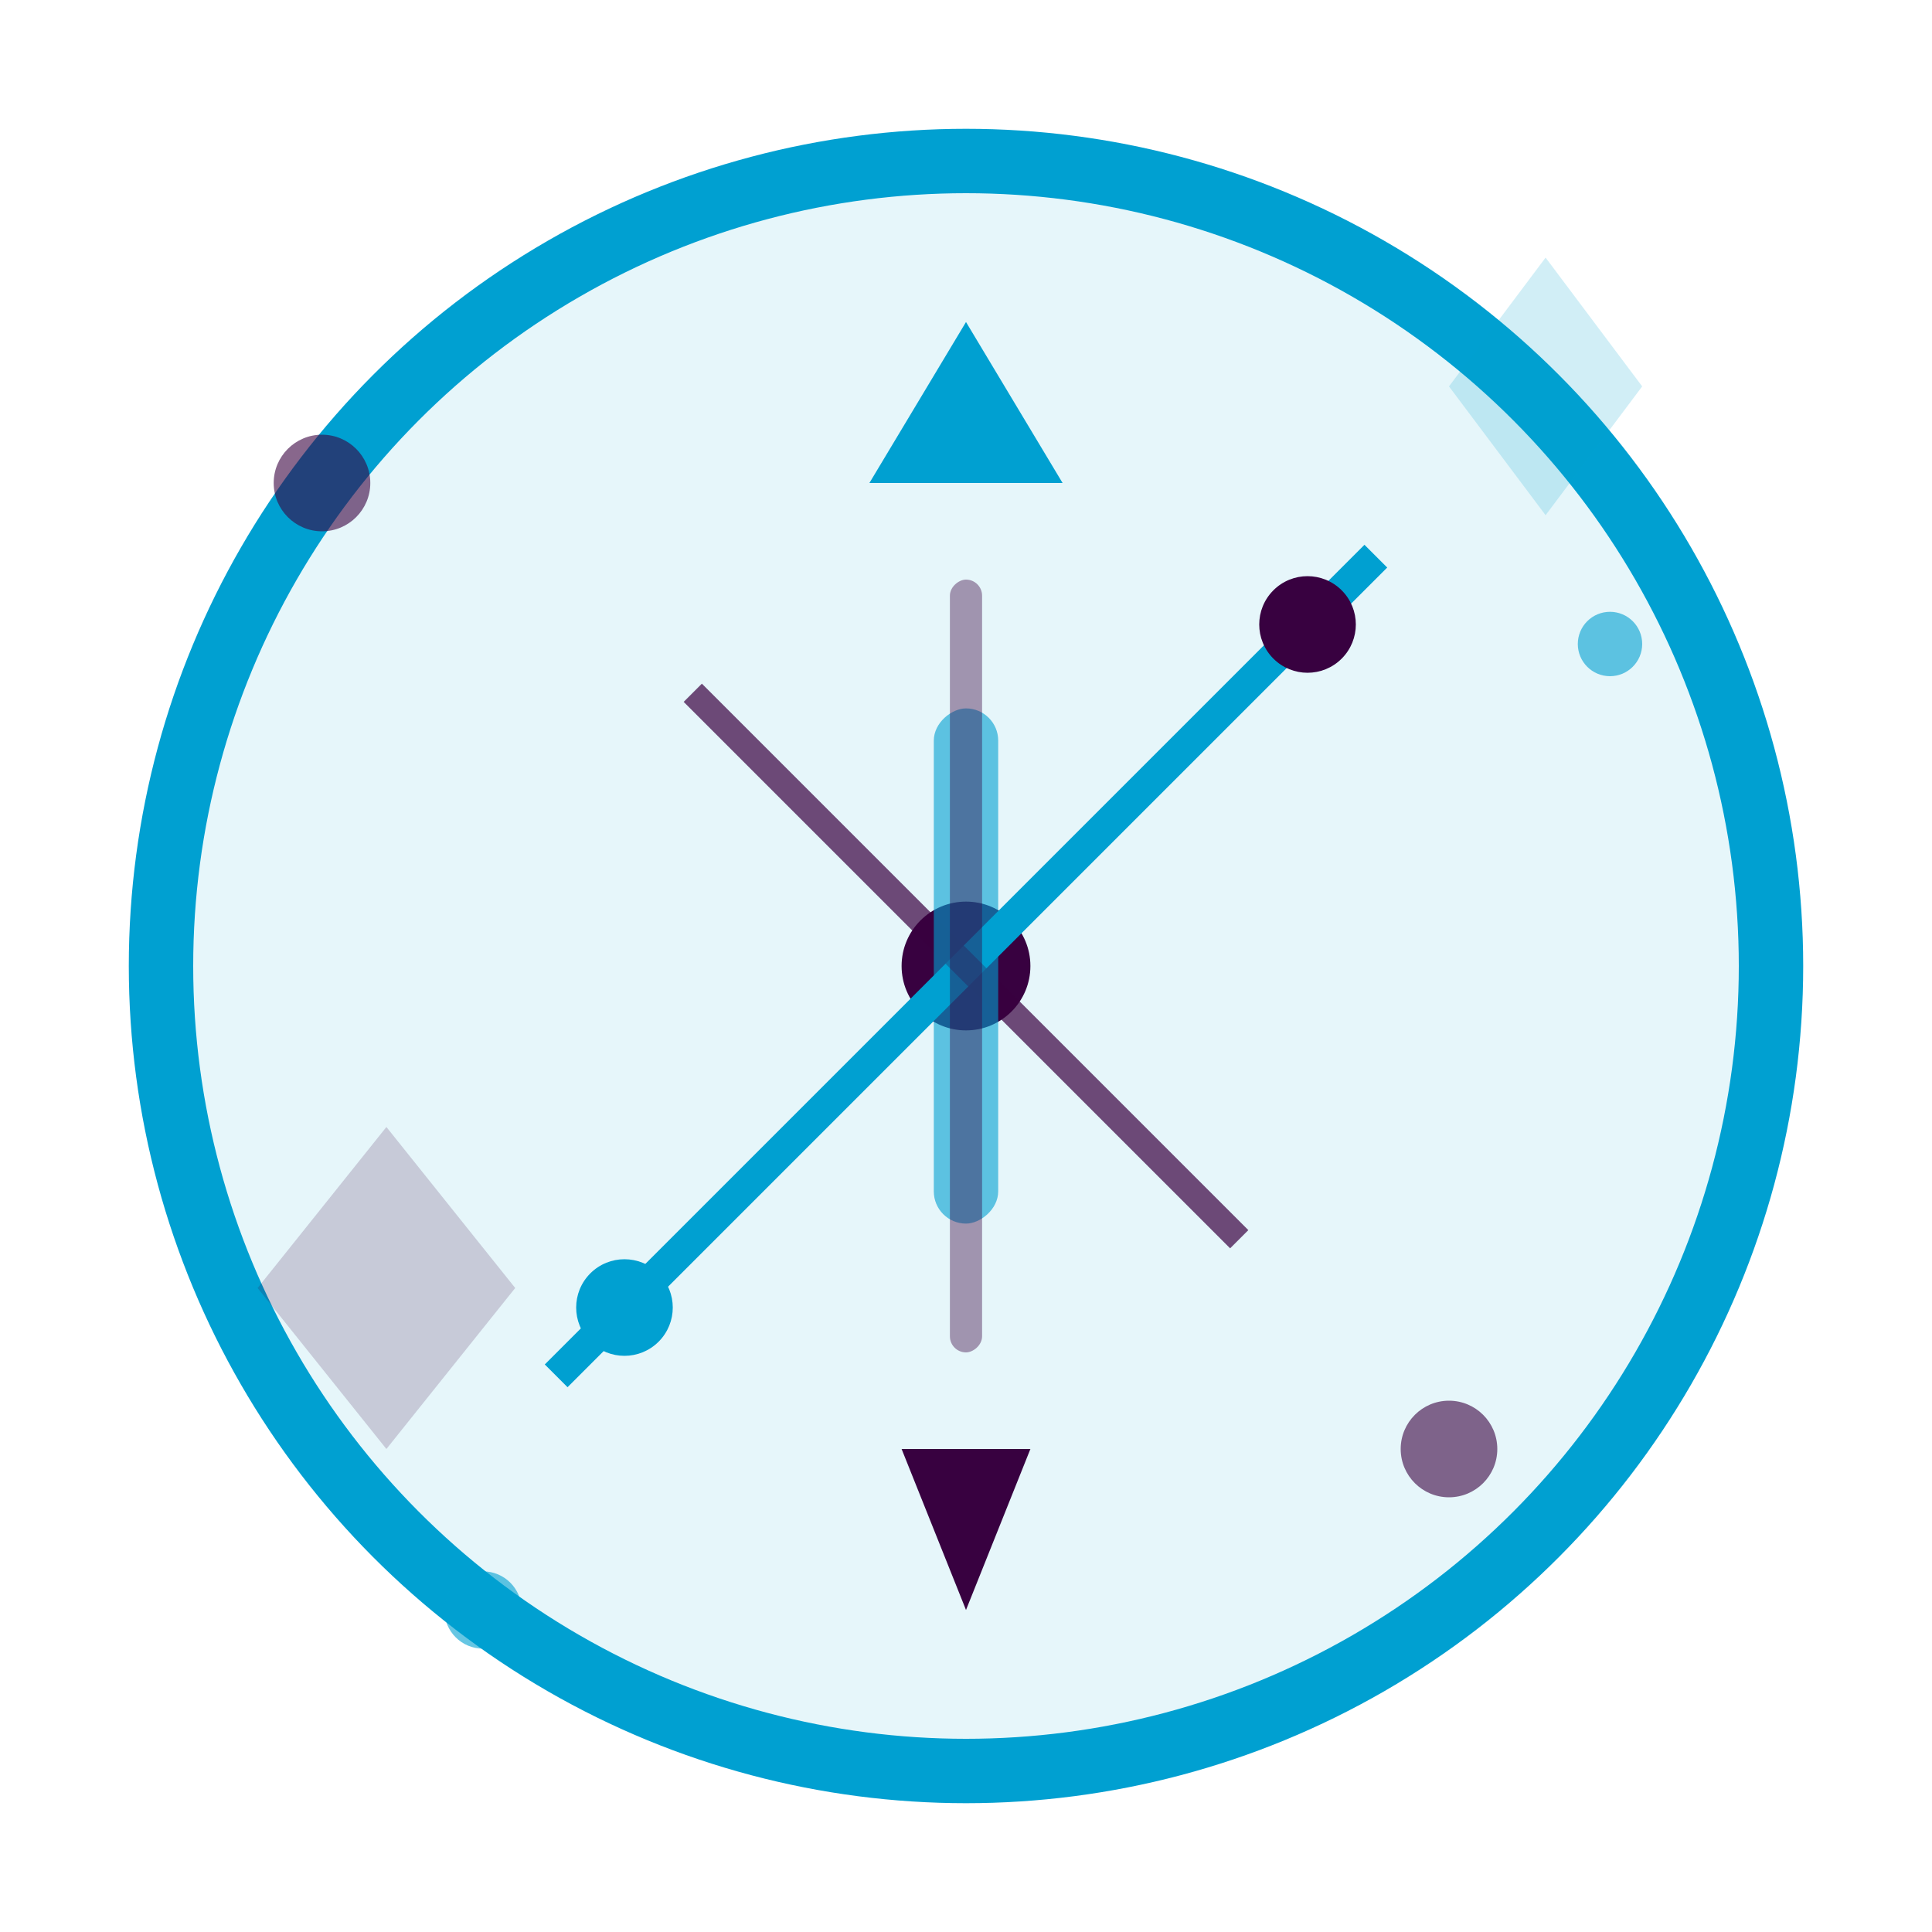
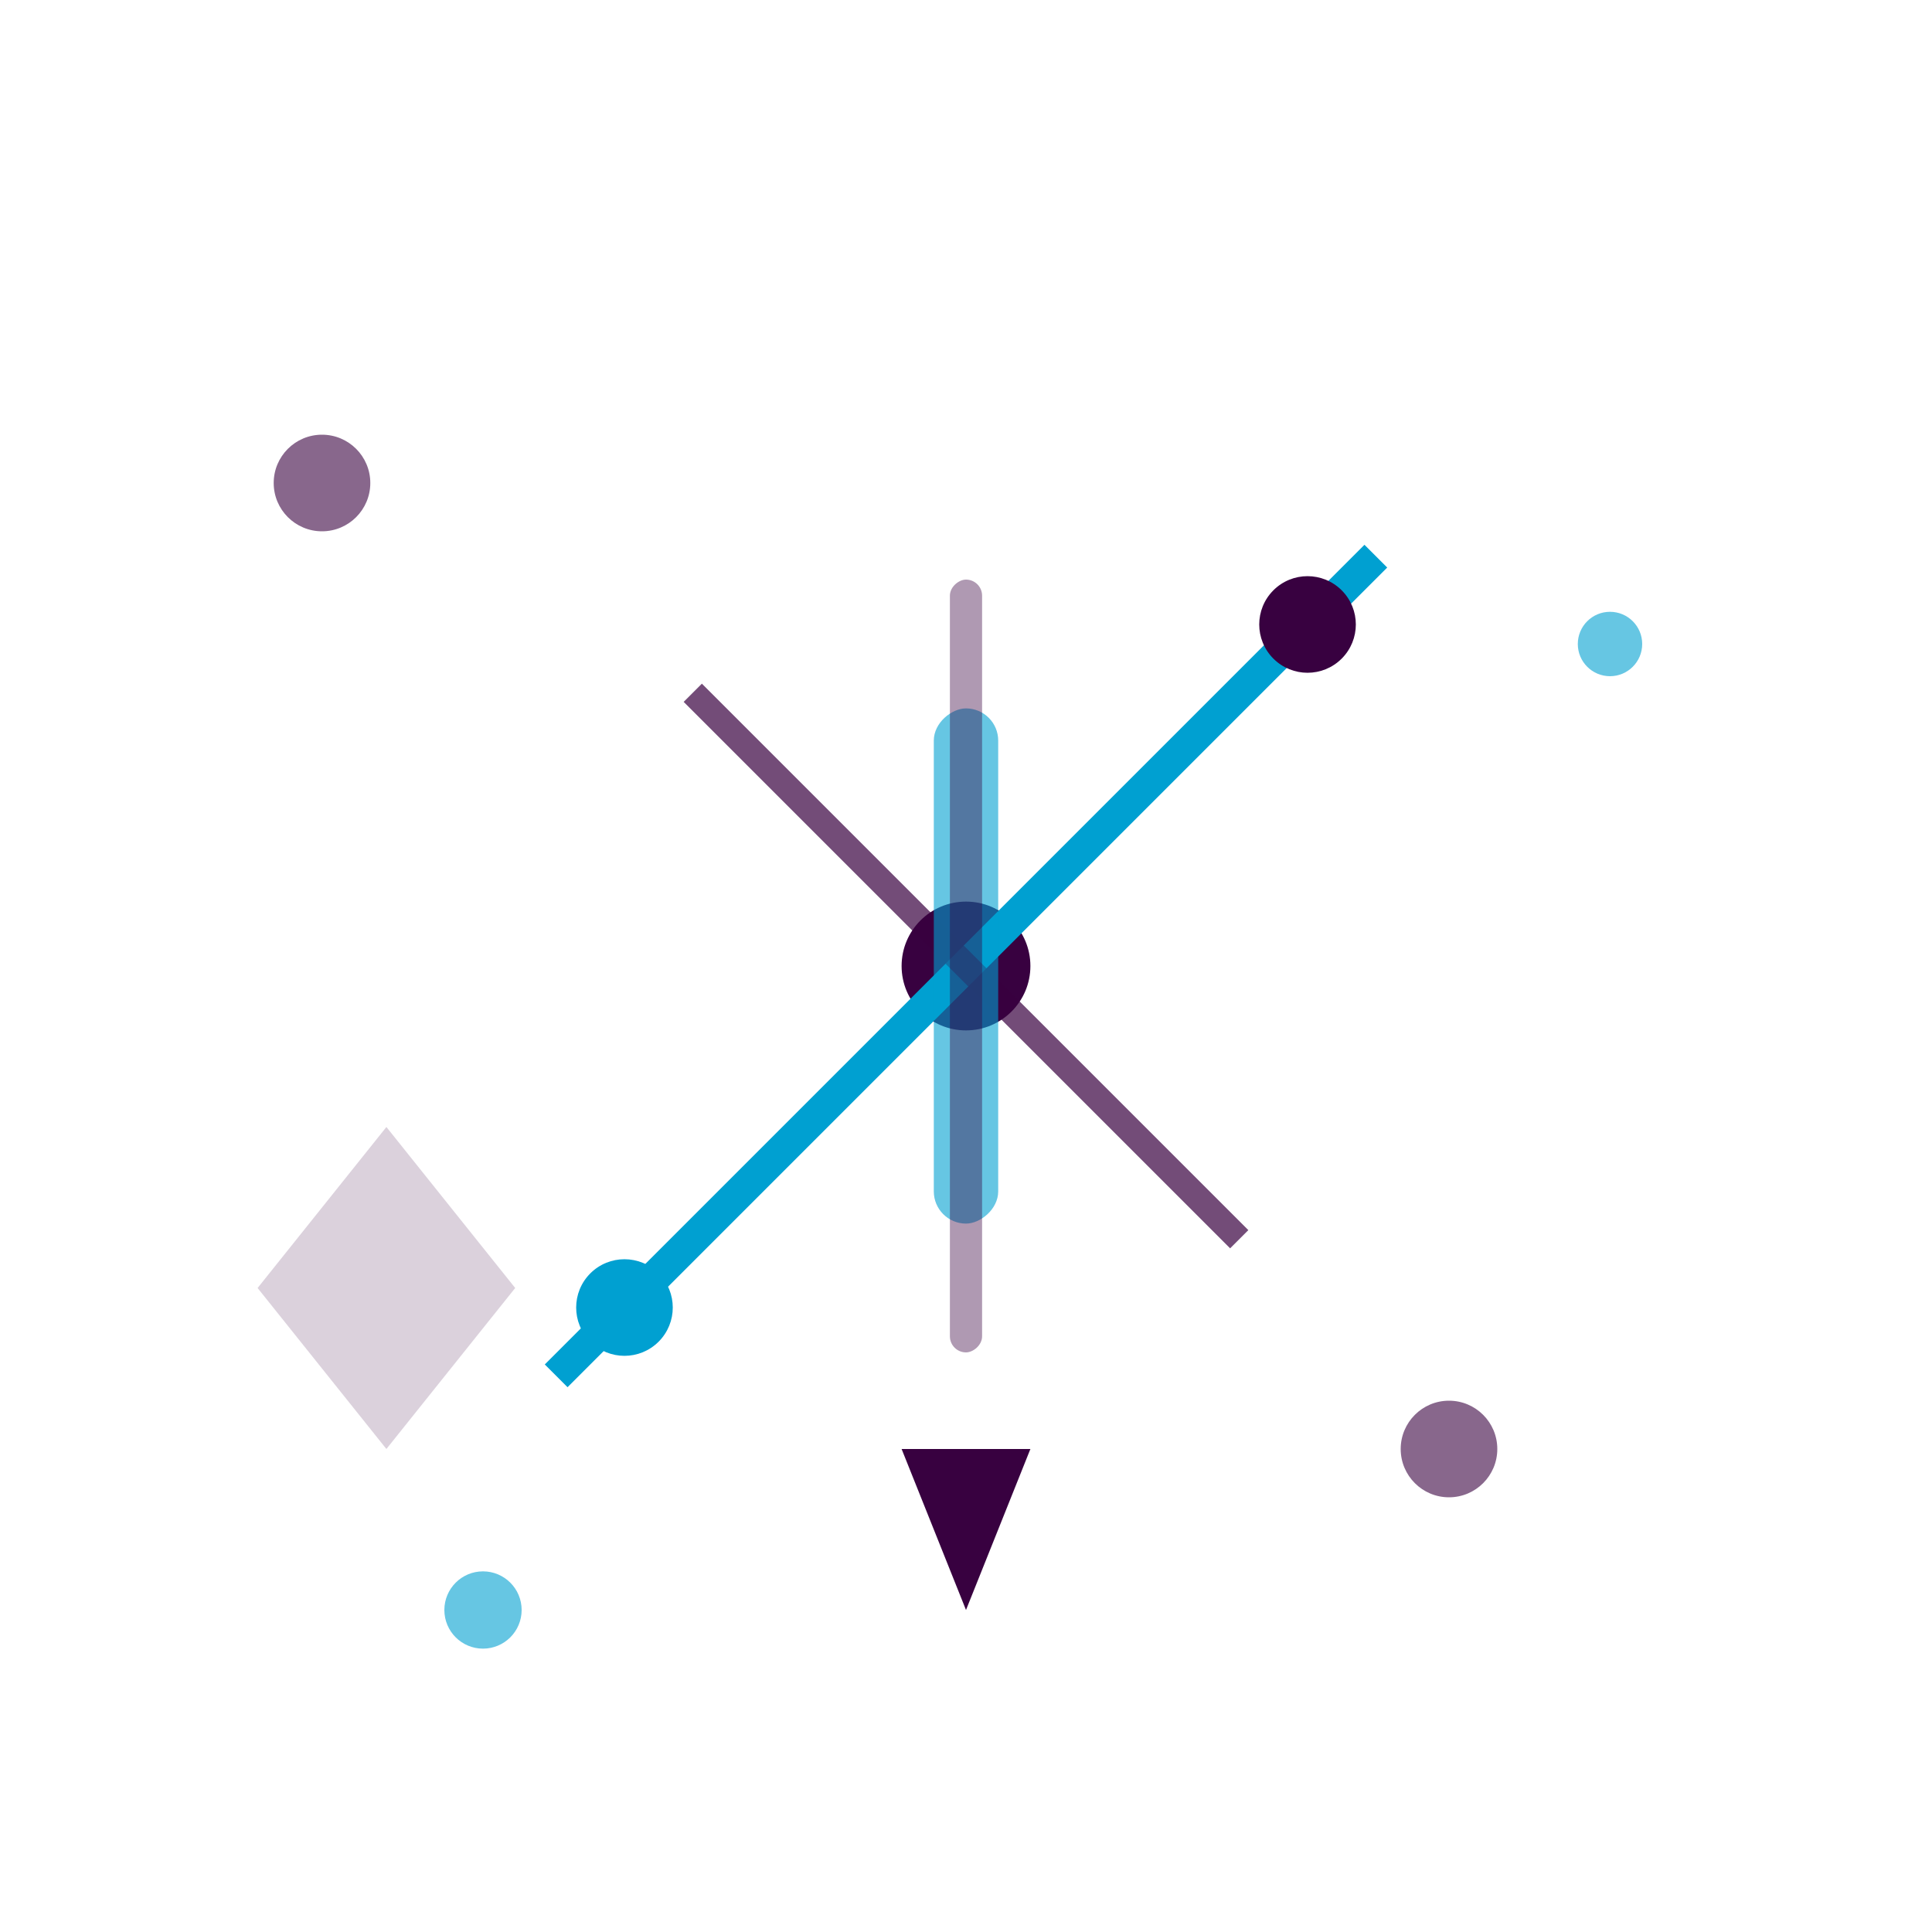
<svg xmlns="http://www.w3.org/2000/svg" width="60" height="60" viewBox="0 0 60 60" fill="none">
-   <circle cx="30" cy="30" r="25" stroke="#00a0d1" stroke-width="2" fill="rgba(0,160,209,0.1)" />
  <g transform="translate(30,30)">
    <circle cx="0" cy="0" r="2" fill="#380140" />
-     <path d="M0 -20 L-3 -15 L3 -15 Z" fill="#00a0d1" />
+     <path d="M0 -20 L-3 -15 Z" fill="#00a0d1" />
    <path d="M0 20 L-2 15 L2 15 Z" fill="#380140" />
    <g transform="rotate(45)">
      <line x1="0" y1="-18" x2="0" y2="18" stroke="#00a0d1" stroke-width="1" />
      <circle cx="0" cy="-15" r="1.5" fill="#380140" />
      <circle cx="0" cy="15" r="1.5" fill="#00a0d1" />
    </g>
    <g transform="rotate(-45)">
      <line x1="0" y1="-12" x2="0" y2="12" stroke="#380140" stroke-width="0.8" opacity="0.7" />
    </g>
    <g transform="rotate(90)">
      <rect x="-8" y="-1" width="16" height="2" rx="1" fill="#00a0d1" opacity="0.6" />
      <rect x="-12" y="-0.5" width="24" height="1" rx="0.5" fill="#380140" opacity="0.4" />
    </g>
  </g>
  <g opacity="0.6">
    <circle cx="10" cy="15" r="1.5" fill="#380140" />
    <circle cx="50" cy="20" r="1" fill="#00a0d1" />
    <circle cx="15" cy="50" r="1.2" fill="#00a0d1" />
    <circle cx="45" cy="45" r="1.5" fill="#380140" />
    <polygon points="8,40 12,35 16,40 12,45" fill="rgba(56,1,64,0.3)" />
-     <polygon points="45,12 48,8 51,12 48,16" fill="rgba(0,160,209,0.3)" />
  </g>
</svg>